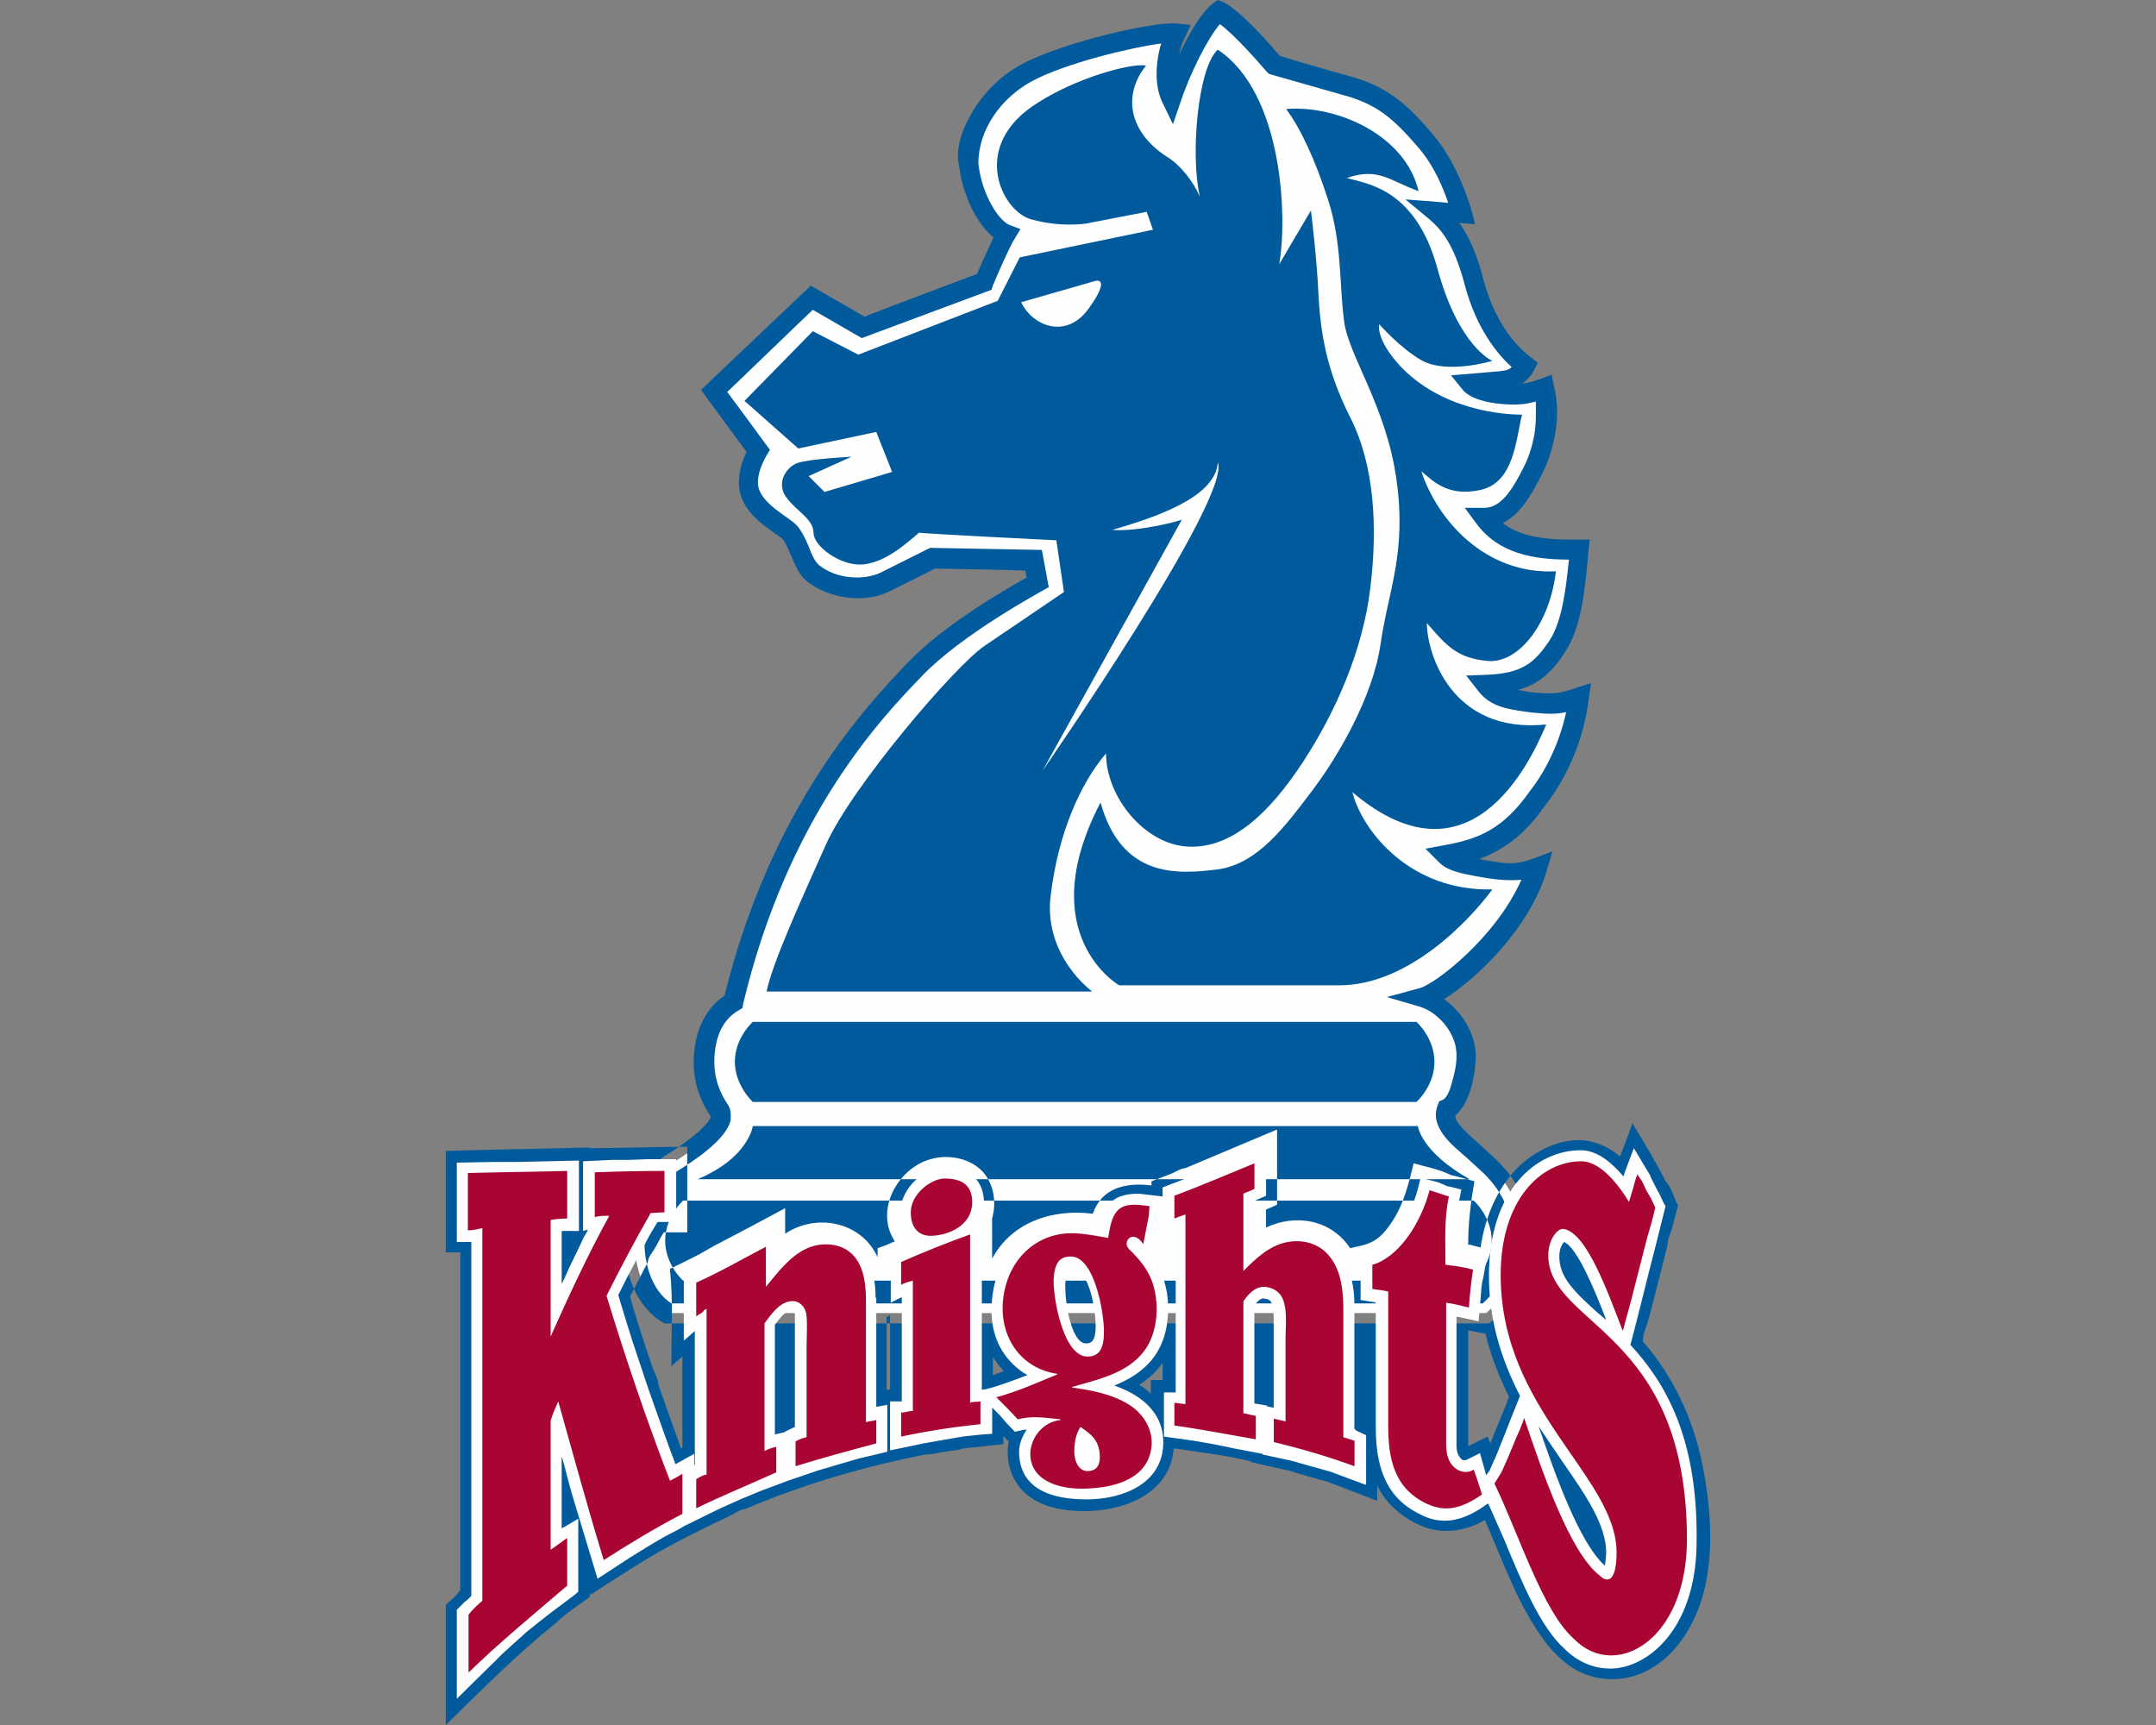
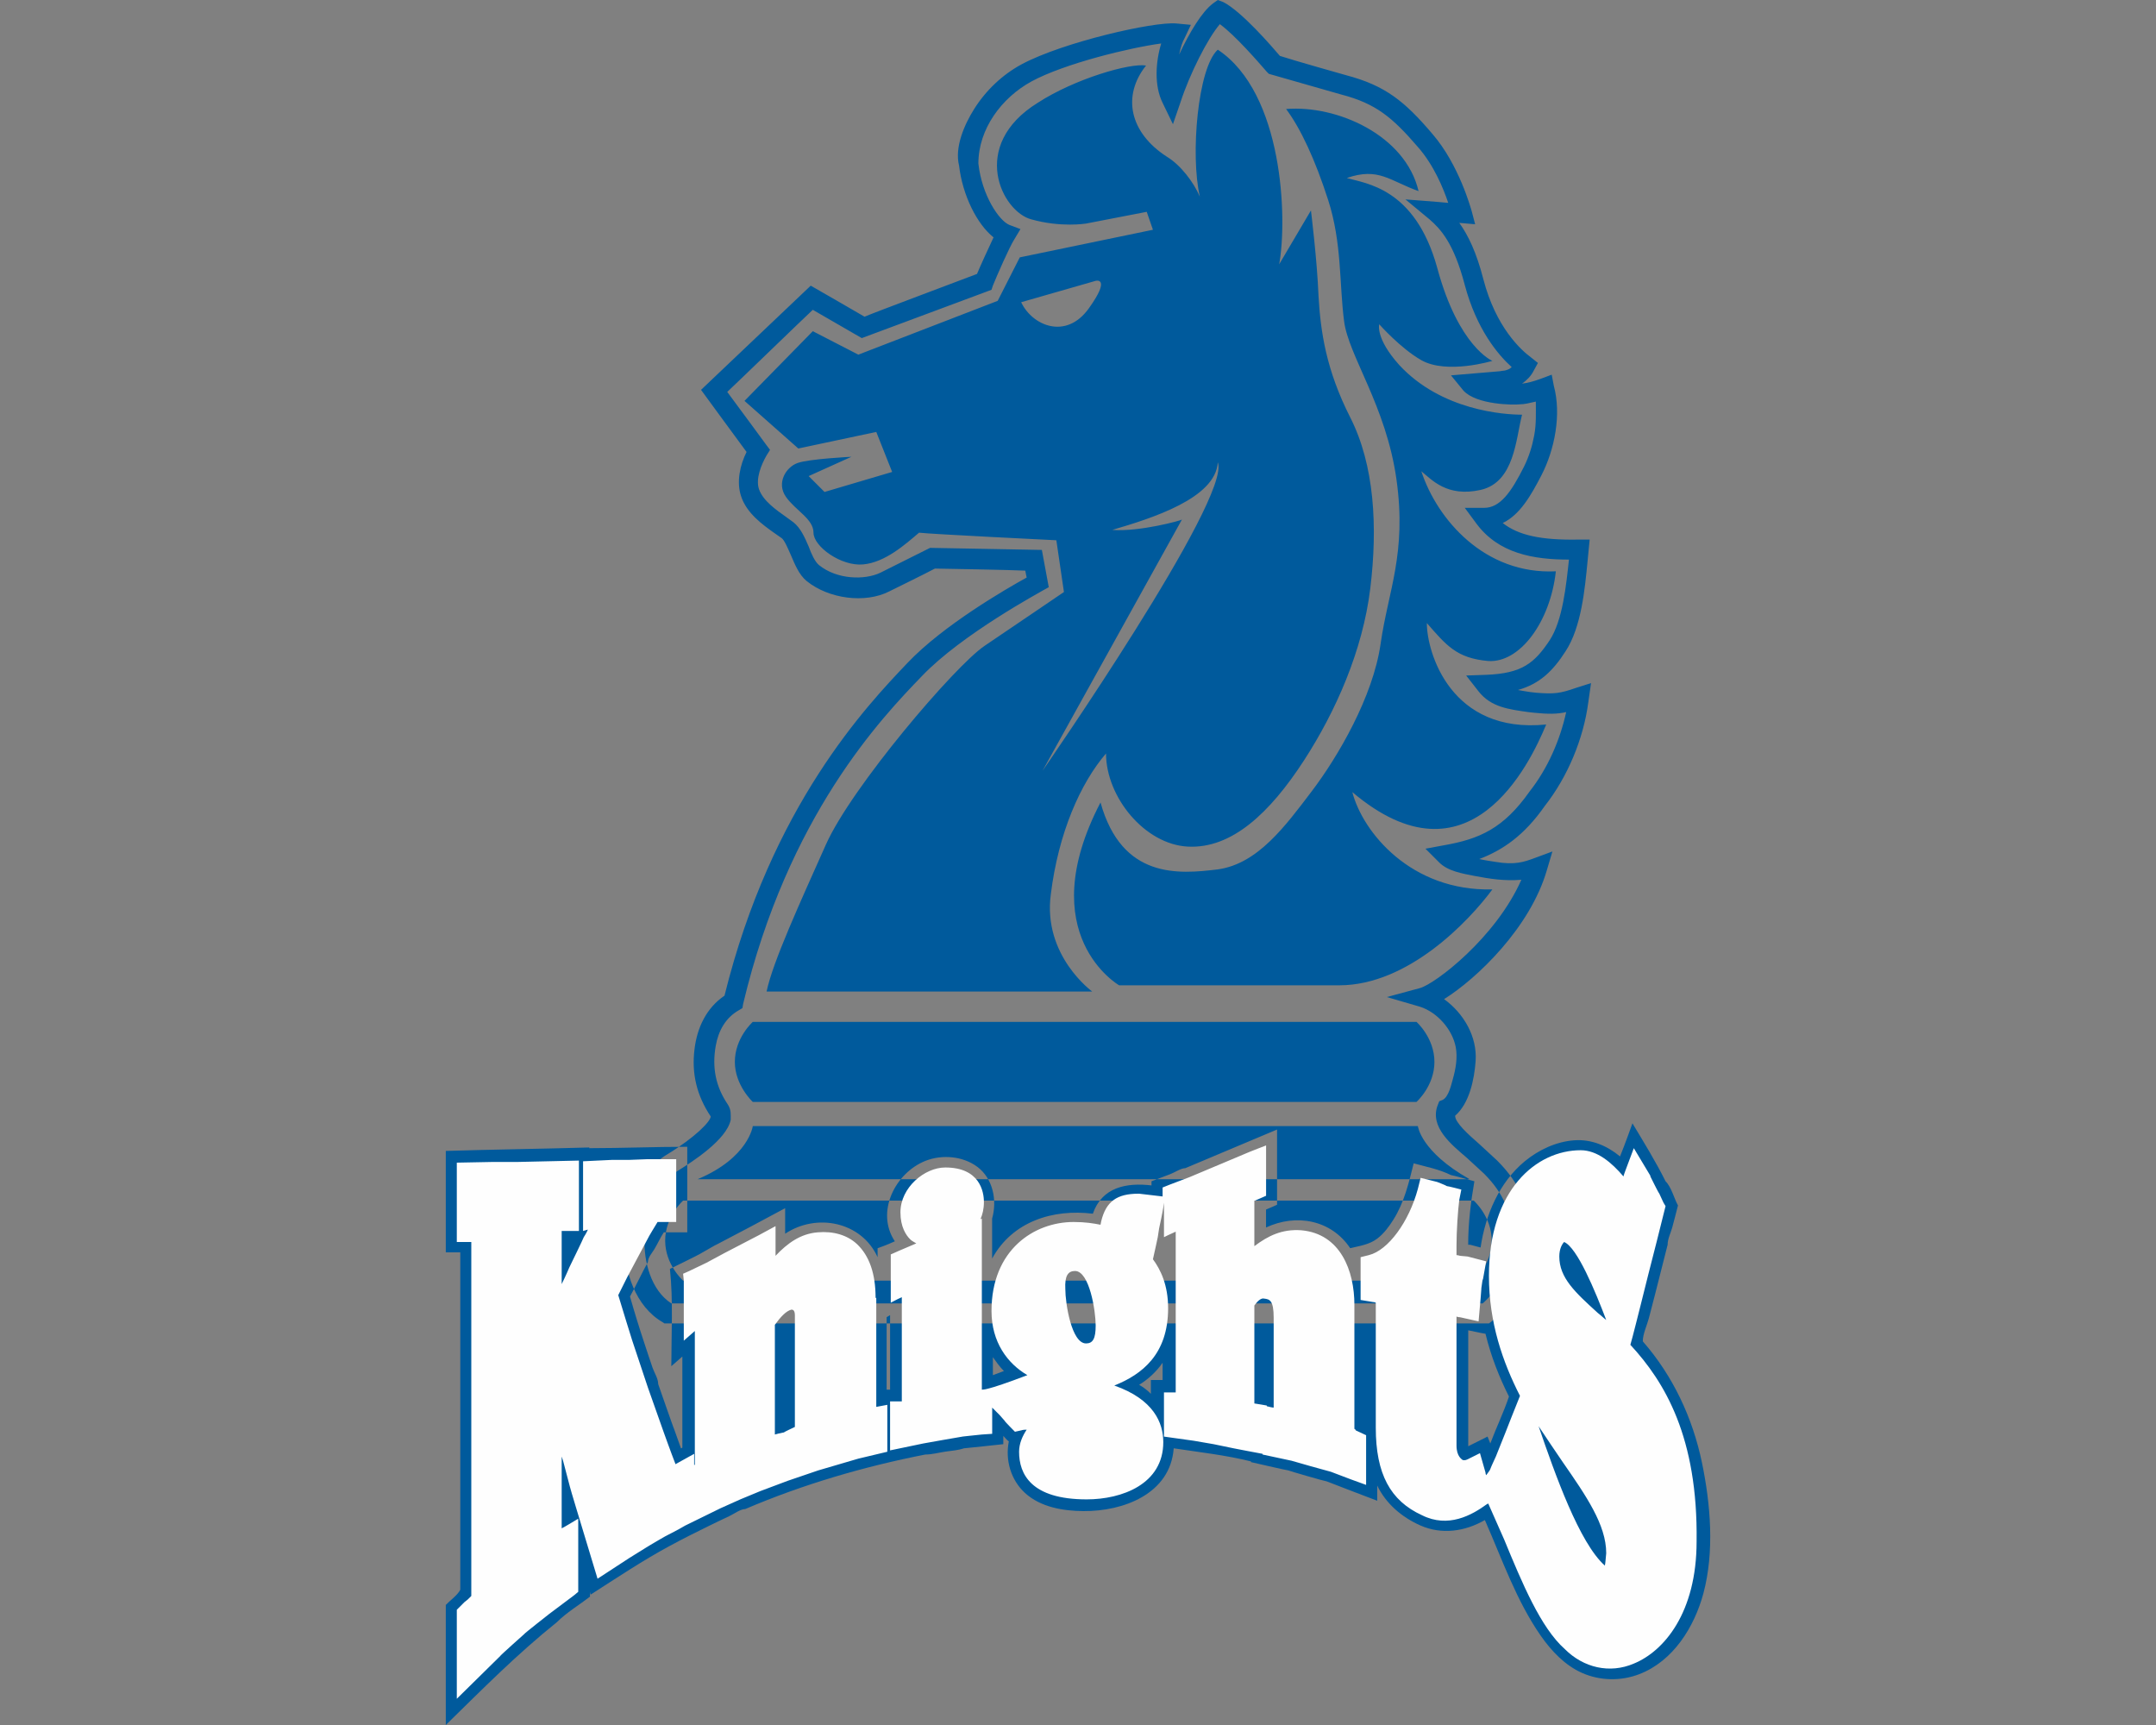
<svg xmlns="http://www.w3.org/2000/svg" height="1600px" style="shape-rendering:geometricPrecision; text-rendering:geometricPrecision; image-rendering:optimizeQuality; fill-rule:evenodd; clip-rule:evenodd" version="1.1" viewBox="0 0 2000 1600" width="2000px">
  <rect x="0" y="0" width="2000" height="1600" fill="#808080" stroke="none" />
  <defs>
    <style type="text/css">
   
    .fil1 {fill:#005A9C}
    .fil2 {fill:#A80532}
    .fil0 {fill:#FEFEFE}
   
  </style>
  </defs>
  <g id="Capa_x0020_1">
    <g id="Fairleigh_x0020_Dickinson_x0020_Knights.cdr">
-       <path class="fil0" d="M1356.24 198.4c0,0 -10.24,-40.32 -34.56,-67.84 -23.68,-27.52 -40.32,-42.24 -75.52,-51.84 -35.2,-8.96 -64.64,-18.56 -64.64,-18.56 0,0 -33.28,-40.32 -51.2,-49.92 -14.72,10.88 -35.2,53.12 -44.16,81.28 -8.96,-18.56 -1.92,-49.92 3.84,-60.8 -18.56,-1.92 -99.84,16.64 -137.6,36.48 -32.64,17.28 -57.6,55.68 -53.76,85.12 3.84,29.44 20.48,58.88 35.2,64.64 -5.76,8.96 -20.48,44.16 -20.48,44.16l-112.64 42.24 -48 -27.52 -90.24 87.04 40.32 55.04c0,0 -12.8,22.4 -7.68,38.4 5.76,16.64 25.6,27.52 35.2,35.2 8.96,7.04 12.8,30.72 23.04,39.68 18.56,15.36 48.64,17.92 67.2,8.32 18.56,-8.96 44.16,-21.76 44.16,-21.76l94.08 1.92 3.84 20.48c0,0 -75.52,40.32 -113.92,81.28 -39.04,40.32 -126.08,132.48 -168.32,307.84 -22.4,12.8 -27.52,35.2 -27.52,60.8 0,16.64 7.68,30.72 14.72,40.32 8.96,12.8 -26.24,37.76 -43.52,48 -19.84,11.53 -35.2,40.96 -35.2,75.52 0,20.49 8.32,51.21 30.72,64l759.04 0c0,0 35.84,-29.44 33.92,-69.76 -1.28,-25.6 -9.6,-46.08 -29.44,-66.56 -19.84,-19.84 -48,-37.12 -40.32,-53.76 10.88,-5.76 17.92,-34.56 17.92,-49.92 0,-25.6 -22.4,-48 -40.32,-53.12 20.48,-5.76 88.32,-60.16 106.88,-122.24 -10.88,3.84 -20.48,7.04 -40.32,3.84 -17.92,-3.2 -37.76,-6.4 -44.16,-12.8 35.84,-6.4 60.16,-18.56 84.48,-53.12 21.12,-26.88 34.56,-60.8 39.04,-92.16 -15.36,5.12 -22.4,6.4 -40.32,4.48 -19.2,-2.56 -35.84,-3.84 -46.08,-16.64 35.84,-0.64 50.56,-12.16 66.56,-35.84 15.36,-23.04 17.28,-64.64 20.48,-89.6 -40.32,0.64 -69.76,-4.48 -88.32,-29.44 20.48,0 32,-17.92 44.8,-43.52 10.88,-21.12 16,-52.48 10.88,-76.8 -8.96,3.2 -16,5.76 -23.04,5.76 -7.04,0 -36.48,-0.64 -44.8,-9.6 12.8,0 24.96,-1.92 33.28,-2.56 7.68,-1.92 13.44,-7.04 17.28,-13.44 -14.72,-10.88 -36.48,-35.2 -47.36,-77.44 -10.88,-42.24 -24.96,-56.32 -35.84,-65.28l22.4 0z" />
      <g>
        <path class="fil1" d="M1433.04 747.52c21.12,-26.88 35.84,-62.08 40.32,-96l2.56 -17.92 -14.08 4.48c-14.72,5.12 -19.84,5.76 -36.48,4.48l-5.76 -0.64c-4.48,-0.64 -7.68,-1.28 -11.52,-1.92 20.48,-5.76 32.64,-17.92 44.16,-35.84 14.72,-22.4 17.92,-57.6 20.48,-83.84l1.92 -19.84 -10.24 0c-34.56,0.64 -55.68,-3.84 -70.4,-15.36 16,-7.68 26.24,-25.6 35.84,-44.16 12.42,-24 18.76,-56.7 11.53,-83.2l-1.93 -10.24 -10.23 3.84c-7.04,2.56 -12.16,3.84 -17.28,4.48 4.48,-3.2 8.32,-7.04 10.88,-12.16l3.84 -7.04 -6.4 -5.12c-9.61,-7.04 -32.64,-28.16 -44.16,-72.32 -6.4,-24.96 -14.08,-40.96 -22.4,-52.48l14.72 1.28 -3.2 -12.16c-0.64,-1.92 -11.53,-42.88 -36.48,-71.68 -25.6,-30.08 -43.52,-44.8 -80,-54.4 0,0 -49.92,-14.08 -61.44,-17.92 -7.68,-8.96 -35.2,-40.96 -52.48,-49.92l-5.13 -1.92 -4.48 3.2c-10.24,7.68 -21.76,26.88 -31.36,47.36 1.28,-6.4 3.2,-12.16 5.12,-15.36l5.76 -12.16 -13.44 -1.28c-21.12,-1.92 -104.96,17.28 -143.36,37.76 -18.11,9.73 -33.53,24.45 -44.41,41.86 -8.84,14.08 -18.12,35.13 -13.83,52.22 3.2,27.52 16.64,54.4 32,66.56 -5.12,10.88 -12.16,26.24 -15.36,33.92 -6.4,2.56 -97.28,36.48 -104.32,39.68 -6.4,-3.84 -49.92,-28.8 -49.92,-28.8l-101.76 96.64c0,0 36.48,49.92 42.24,57.6 -6.08,12.16 -9.53,27.71 -5.12,40.96 5.12,16 20.48,26.88 31.36,34.56l6.4 4.48c2.56,1.92 5.76,9.6 8.32,15.36 3.85,8.96 7.68,18.56 14.72,24.32 20.48,16.64 54.4,21.12 76.8,9.6 0,0 33.92,-16.64 42.25,-21.12 3.84,0 71.67,1.28 83.83,1.92 0.64,3.2 0.64,3.84 1.28,6.4 -18.56,10.24 -77.44,44.16 -110.72,79.36 -37.76,39.68 -126.08,132.48 -169.6,308.48 -16.7,11.27 -25.34,29.57 -27.77,49.22 -2.95,23.1 2.05,43.39 14.97,62.78 0,4.48 -14.08,19.2 -40.32,35.2 -27.07,16.13 -39.17,51.07 -39.68,81.09 -0.45,27.33 10.31,60.03 35.2,74.43l1.92 1.28 764.8 0 2.56 -1.92c21.38,-21.37 37.12,-45.44 37.12,-76.8 -1.28,-28.8 -10.88,-51.2 -32,-72.32l-16.64 -15.36c-10.24,-8.96 -22.4,-19.84 -22.4,-26.24 13.32,-11.52 17.79,-33.85 19.01,-50.56 1.67,-22.78 -11.07,-44.48 -29.25,-57.6 30.72,-19.2 80,-66.56 95.36,-119.68l5.13 -17.28 -17.28 6.4c-8.96,3.2 -17.29,6.4 -35.85,3.2 -3.84,-0.64 -8.95,-1.28 -14.72,-2.56 21.76,-8.32 41.6,-21.76 60.8,-49.28zm-93.44 36.48l-17.28 3.2 12.8 12.8c8.13,8.13 21.76,10.31 32.51,12.42 14.6,2.81 28.74,4.92 43.65,3.58 -23.68,53.76 -80,96.64 -94.08,100.48l-30.72 8.32 30.72 8.96c16.07,5.12 30.08,21.06 33.22,37.51 1.85,9.79 -0.06,20.35 -2.75,29.82 -1.48,5.25 -3.84,16.26 -9.35,19.08l-3.2 1.28 -1.28 3.2c-8.32,20.73 13.19,37.44 26.88,49.28l16 14.72c17.92,17.92 25.6,36.47 26.89,60.16 0,23.1 -11.2,44.73 -28.16,60.16l-752.65 -0.01c-19.01,-12.22 -25.92,-39.42 -24.83,-60.73 1.22,-22.47 10.24,-49.8 30.59,-62.15 13.44,-8.32 45.44,-28.8 49.28,-47.36 0,-5.57 0.51,-9.02 -2.56,-14.08 -11.52,-16.89 -14.84,-34.56 -11.33,-54.59 2.44,-13.82 9.03,-26.05 21.57,-33.09l3.2 -1.92 0.64 -3.84c41.6,-174.72 128.64,-265.6 165.76,-304 37.12,-39.04 111.36,-78.72 112,-79.36l5.76 -3.2 -6.4 -34.56 -103.68 -1.92 -46.08 23.04c-14.72,7.04 -40.32,6.4 -56.96,-7.04 -3.84,-3.2 -7.04,-10.24 -9.6,-17.28 -3.84,-8.96 -7.68,-17.28 -14.08,-22.4l-7.04 -5.12c-8.96,-6.4 -21.12,-14.72 -24.96,-25.6 -3.26,-9.79 2.18,-22.91 7.04,-31.36l3.2 -5.12 -3.84 -5.12c0,0 -28.16,-38.4 -35.84,-48.64 9.6,-8.96 71.04,-68.48 79.36,-76.16 8.95,5.12 45.43,26.24 45.43,26.24l120.33 -44.8 1.27 -3.84c3.85,-9.6 15.37,-35.84 19.85,-42.88l5.75 -9.6 -10.23 -3.84c-9.6,-3.84 -25.6,-27.52 -28.8,-56.96 0,-32.13 21.63,-61.06 49.28,-76.16 30.72,-16.64 91.52,-31.36 120.32,-35.2 -5.12,16.7 -6.72,38.97 1.28,55.04l9.6 19.84 7.04 -20.48c8.32,-25.6 24.96,-58.88 36.48,-72.32 14.08,10.24 35.2,34.56 43.52,44.16l1.92 1.92 67.2 19.2c32,8.32 47.36,21.12 71.04,48.64 14.72,16.64 23.68,38.4 28.16,51.84 -5.76,-0.64 -39.68,-3.2 -39.68,-3.2l22.4 18.56c10.24,8.96 22.4,21.76 32.64,60.8 10.88,40.96 30.72,64.64 43.52,76.16 -1.92,1.92 -3.84,2.55 -6.4,3.2 -1.28,0 -4.48,0.64 -4.48,0.64l-45.44 3.84 11.52 14.08c12.16,13.44 47.36,13.44 51.84,12.8 5.12,0 9.6,-1.28 15.36,-2.56 0,10.81 0.51,20.8 -1.54,31.55 -1.85,9.86 -4.86,19.58 -9.34,28.61 -12.16,24.32 -22.4,38.4 -37.12,38.4l-17.92 0 10.88 14.72c20.48,27.52 52.48,33.28 85.76,33.28 -2.56,23.68 -5.76,56.32 -17.92,74.88 -14.08,21.12 -25.59,30.72 -58.88,32l-18.56 0.64 11.52 14.72c11.53,14.72 28.17,16.64 46.08,19.2l5.76 0.64c12.8,1.28 21.12,1.28 29.44,-0.64 -5.76,26.24 -17.28,52.48 -33.92,73.6 -24.32,34.56 -46.72,44.16 -79.36,49.92zm-87.04 -396.8c-22.4,-44.16 -27.52,-79.36 -29.44,-112.64 -1.28,-33.28 -7.04,-79.36 -7.04,-79.36l-29.44 49.92c7.68,-42.24 3.84,-158.72 -56.96,-199.04 -18.56,16.64 -25.6,97.92 -16.64,136.32 -5.76,-13.44 -17.92,-29.44 -30.72,-37.12 -34.56,-22.4 -41.6,-56.32 -19.2,-84.48 -14.72,-2.56 -65.92,12.16 -100.48,34.56 -64,39.68 -33.28,101.12 -5.76,108.16 27.52,7.68 50.56,3.85 50.56,3.85l56.32 -10.89 5.76 16.64 -123.52 25.6 -20.48 40.32 -129.28 49.92 -42.24 -21.76 -63.36 64.64 49.92 44.16 72.32 -15.36 14.72 37.12 -62.72 18.56 -14.72 -14.72 39.68 -17.92c0,0 -39.04,1.92 -49.92,5.76 -10.88,3.84 -19.84,18.56 -10.88,31.36 8.96,12.8 25.6,20.48 25.6,33.28 0,12.8 25.6,31.36 46.08,29.44 20.48,-1.92 39.04,-18.56 51.84,-29.44 9.6,1.28 127.36,7.04 127.36,7.04l7.04 48c0,0 -46.08,31.36 -73.6,49.92 -27.52,18.56 -123.52,131.2 -147.2,184.32 -23.68,53.12 -49.28,108.8 -55.04,136.32l302.08 0c0,0 -46.08,-33.28 -38.4,-90.24 7.04,-56.96 27.52,-103.04 51.2,-130.56 0,40.32 35.84,84.48 76.16,86.4 40.32,1.92 75.52,-30.72 107.52,-80 29.44,-45.44 54.4,-101.76 61.44,-159.36 7.04,-57.6 3.84,-114.56 -18.56,-158.72zm-305.28 -106.88l69.12 -19.84c0,0 14.72,-3.84 -6.4,25.6 -21.12,29.44 -52.48,16 -62.72,-5.76zm19.84 434.56l129.28 -232.96c0,0.64 -39.04,11.52 -64.64,9.6 37.12,-10.88 96,-29.44 97.92,-62.72 12.8,33.28 -162.56,286.08 -162.56,286.08zm39.04 307.2l307.84 0c0,0 16.64,-14.72 16.64,-37.12 0,-22.4 -16.64,-37.12 -16.64,-37.12l-307.84 0 -307.84 0c0,0 -16.64,14.72 -16.64,37.12 0,21.76 16.64,37.12 16.64,37.12l307.84 0zm0 165.76l360.96 0c0,0 16.64,-14.72 16.64,-37.12 0,-22.4 -16.64,-37.12 -16.64,-37.12l-360.96 0 -372.48 0c0,0 -16.64,14.72 -16.64,37.12 0,22.4 16.64,37.12 16.64,37.12l372.48 0 0 0zm4.48 -94.08l352.64 0c-45.44,-25.6 -48,-49.28 -48,-49.28l-304.64 0 -312.32 0c0,0 -3.84,29.44 -51.2,49.28l363.52 0zm182.4 -992.64c47.36,-3.84 110.72,24.32 122.88,76.16 -26.88,-9.6 -37.12,-22.4 -66.56,-12.16 17.28,5.12 63.36,8.96 83.84,83.2 19.84,73.6 51.2,86.4 51.2,86.4 0,0 -42.24,12.8 -65.92,-0.64 -19.2,-10.88 -39.04,-33.28 -39.04,-33.28 0,0 -3.84,12.8 18.56,37.76 39.04,42.24 97.28,46.08 113.92,46.08 -5.76,22.4 -7.04,62.72 -38.4,69.76 -31.36,7.04 -45.44,-9.6 -55.04,-17.28 14.72,44.8 58.88,96 124.8,92.8 -5.12,46.72 -33.28,85.12 -62.72,83.2 -29.44,-2.56 -39.04,-14.72 -56.96,-35.2 0,27.52 22.4,103.04 110.72,94.08 -15.36,37.12 -71.68,154.24 -179.84,62.72 9.6,37.12 54.4,92.16 129.92,90.24 -21.76,29.44 -78.08,88.96 -142.08,88.96l-204.16 0c0,0 -81.28,-46.72 -17.28,-169.6 19.84,71.04 72.32,66.56 108.8,62.08 37.12,-5.12 62.72,-40.32 87.04,-72.32 24.32,-32 56.96,-87.68 64,-136.96 7.04,-49.28 24.32,-83.84 14.72,-152.32 -9.6,-68.48 -44.8,-115.2 -48.64,-147.2 -4.48,-34.56 -1.92,-72.32 -14.72,-112 -12.16,-37.76 -25.6,-66.56 -39.04,-84.48l0 0zm385.73 1255.36c-8.64,-41.41 -26.88,-80.38 -54.85,-112.32 0,-6.78 3.91,-14.91 5.63,-21.44 1.99,-7.36 3.91,-14.78 5.76,-22.21 3.84,-15.29 7.75,-30.65 11.65,-45.95 0,-5.38 2.75,-10.69 4.22,-15.81 1.92,-6.84 3.59,-13.82 5.38,-20.67 -3.71,-6.72 -6.01,-16.89 -11.52,-22.4 -9.22,-18.49 -20.03,-35.97 -30.72,-53.76 0,0 -7.04,19.84 -11.52,30.72 -12.03,-9.98 -26.63,-16.13 -42.43,-14.97 -16.71,1.21 -32.9,8.77 -45.76,19.32 -23.94,19.72 -36.74,50.05 -41.16,80.13l-9.6 -2.56 -1.91 0c0,-19.9 2.37,-39.29 5.76,-58.88 0,0 -20.48,-5.76 -21.76,-5.76 -10.82,-5.38 -22.98,-7.68 -34.56,-10.88 -4.48,17.99 -8.77,36.29 -18.76,52.16 -4.09,6.53 -8.89,12.99 -15.04,17.67 -7.42,5.63 -16.32,6.72 -25.08,8.89 -17.67,-26.43 -50.18,-32.25 -78.08,-19.2l0 -16.64c3.2,-1.28 10.23,-4.48 10.23,-4.48l0 -69.76c-28.35,11.97 -56.76,23.94 -85.12,35.84 -3.96,0 -10.11,4.1 -13.69,5.44 -5.89,2.24 -11.78,4.48 -17.67,6.72l0 3.84c-23.17,-2.75 -45.89,1.54 -54.4,26.24 -36.99,-4.6 -74.69,7.17 -93.44,41.6l0 -37.12c4.8,-16.89 0.83,-37.05 -13.69,-47.93 -13.44,-10.05 -32.77,-11.65 -48.13,-5.57 -28.16,11.14 -46.47,47.55 -28.42,74.62 -8.32,3.84 -16,6.4 -16,6.4l0 8.32c-14.98,-32.96 -56.58,-41.21 -85.76,-21.76l0 -23.68c-20.8,11.27 -41.73,22.34 -62.72,33.28 -0.64,0 -14.72,8.32 -16,8.96 -0.64,0.64 -28.16,14.08 -28.16,14.08 3.13,29.83 1.28,60.29 1.28,90.24 0,0 5.76,-5.12 10.24,-8.96l0 84.48c-0.65,0.64 -1.28,0.64 -1.28,0.64 -3.2,-8.96 -6.4,-17.92 -6.4,-17.92 0,0.64 -14.72,-41.6 -14.72,-41.6 0,-5.18 -3.52,-10.36 -5.19,-15.1 -2.62,-7.49 -5.05,-15.1 -7.55,-22.59 -4.8,-14.4 -9.28,-28.93 -13.44,-43.59 5.83,-10.49 10.82,-21.44 16.64,-32 0,-4.22 3.84,-8.38 5.89,-11.77 3.13,-5.18 5.5,-10.69 8.83,-15.75l21.77 0 0 -79.36c-30.33,0 -60.61,1.28 -90.88,1.28l0 -0.64c-44.35,1.28 -88.77,1.86 -133.12,3.2l0 94.08 13.44 0 0 312.96c-2.56,5.12 -9.53,9.92 -13.44,14.08l0 111.36c33.54,-32.83 66.37,-65.98 103.04,-95.36 8.96,-8.96 20.67,-15.93 30.72,-23.68l0 -4.48c0,0.64 0.64,2.56 0.64,2.56 24.07,-15.42 47.87,-31.36 73.03,-44.99 11.9,-6.47 24.06,-12.55 36.22,-18.5 6.46,-3.13 12.93,-6.33 19.45,-9.34 3.97,-1.86 10.31,-6.53 14.72,-6.53 53.38,-22.85 110.15,-39.42 167.04,-50.56 6.28,0 12.48,-1.79 18.63,-2.69 5.76,-0.83 11.64,-1.21 17.21,-3.07 1.28,0 36.48,-3.84 36.48,-3.84l0 -7.68c1.28,1.28 3.2,3.84 5.12,5.12 -3.45,17.28 1.86,35.78 14.98,47.81 14.4,13.18 35.33,16.7 54.21,16.83 36.92,0.32 80.64,-15.87 83.77,-58.24 23.87,3.65 48.19,6.27 71.68,12.16l0 0.64c0,0 33.28,7.68 34.56,7.68 1.28,0.64 34.56,10.24 35.84,10.24 1.28,0.64 46.72,17.92 46.72,17.92l0 -14.08c8.07,16.9 23.04,29.5 40,36.99 19.91,8.77 41.28,5.63 59.84,-4.99 15.94,36.16 29.13,74.69 51.91,107.39 9.86,14.08 22.21,27.2 38.08,34.31 16.7,7.48 36.29,7.8 53.31,1.21 31.36,-12.09 50.95,-43.58 59.39,-74.81 10.37,-38.72 6.73,-82.63 -1.34,-121.54zm-753.09 -67.52l-3.2 0 0 -67.2c1.28,-0.64 1.92,-1.28 3.2,-1.92l0 69.12zm95.36 -13.44l0 -16.64c3.2,4.48 6.4,8.96 10.24,12.8 -3.2,1.28 -7.04,2.56 -10.24,3.84zm157.44 4.48l-10.88 0 0 12.8c-3.2,-3.2 -6.4,-5.76 -10.88,-8.32 8.32,-5.12 16,-12.16 21.76,-20.48l0 16zm304 58.88l-2.56 -6.4c0,0 -11.52,5.76 -17.92,8.96 0,-35.84 0,-71.68 0,-107.52 3.84,0.64 11.53,2.56 16.01,3.2 5.12,21.12 12.8,40.32 21.76,58.24 -4.93,14.78 -11.85,28.93 -17.29,43.52z" />
      </g>
      <g>
        <path class="fil0" d="M1512.4 1247.36c1.28,-3.84 9.6,-37.12 9.6,-37.12l7.04 -28.16 7.68 -30.08 1.92 -7.68 6.4 -25.6 -1.92 -3.2 -3.84 -8.32c-0.64,-0.64 -4.48,-8.32 -4.48,-8.32l-3.84 -7.68 0 -0.64 -15.36 -25.6 -7.68 20.48c0,0 -1.92,5.12 -1.92,5.76 -10.88,-12.8 -24.32,-24.32 -39.68,-24.32 -40.96,0 -85.12,36.48 -85.12,116.48 0,43.52 12.8,80 28.8,111.36 -3.2,7.68 -13.44,33.92 -13.44,33.92l-1.28 3.2 -7.68 19.2c0,0 -4.48,9.6 -5.12,11.52 0,0.65 -1.92,3.21 -3.84,5.76 -0.64,-1.28 -0.64,-2.55 -0.64,-2.55l-5.12 -17.92 -11.52 5.76c-2.56,1.27 -3.85,0.64 -4.48,0.64 -0.65,-0.64 -5.76,-3.2 -5.76,-13.44l0 -119.68c1.28,0.64 3.2,0.64 3.2,0.64l17.28 3.84 1.92 -21.76c0,0 0.64,-7.68 0.64,-8.32l0 -0.64 1.28 -8.96 0 1.92 3.2 -17.92 -17.28 -4.48 -7.04 -0.65c0,0 -1.92,-0.64 -3.2,-0.64l0 -8.96c0,-12.8 1.28,-32.64 2.56,-42.24l1.92 -9.6c0,0 -12.16,-3.2 -13.44,-3.2 -0.64,-0.64 -8.96,-3.84 -8.96,-3.84l-15.36 -3.84 -2.56 10.24c-8.32,30.72 -27.52,56.96 -45.44,61.44l-7.68 1.92 0 39.68 11.53 1.92c0,0 1.27,0 2.55,0.64l0 115.84c0,42.88 13.44,67.84 42.88,81.28 24.32,12.16 46.08,0 60.16,-10.24l1.28 -0.64 14.72 33.28c16.64,40.32 33.92,81.92 56.32,101.76 17.28,17.28 41.6,23.04 64,13.44 28.16,-11.52 58.24,-47.36 58.24,-113.28 1.28,-96.64 -29.44,-147.84 -61.44,-182.4l0 0zm-23.68 204.8c-23.68,-21.12 -46.08,-84.48 -61.44,-129.28 7.68,11.52 15.36,23.04 22.4,33.28 21.76,31.36 40.32,58.24 40.32,84.48 -0.64,5.76 -0.64,8.96 -1.28,11.52l0 0zm-676.48 -248.32c0,-22.4 -5.76,-39.04 -17.28,-49.92 -8.96,-8.32 -21.76,-12.16 -36.48,-10.88 -16,1.28 -28.16,10.24 -39.04,21.76l0 -27.52 -15.36 8.32 -16 8.32 -16 8.32 -16.64 8.96 -16 7.68 -5.76 2.56 0.64 6.4 0 55.68c0,0 5.12,-4.48 10.24,-8.96l0 124.16 -0.64 0 0 -10.24c0,0 -16,8.96 -17.28,9.6 -4.48,-11.52 -10.88,-29.44 -10.88,-29.44l-14.72 -41.6 -14.72 -44.16c0,0 -9.6,-30.72 -12.8,-41.6 2.56,-5.12 8.32,-16.64 8.32,-16.64l10.24 -19.2 10.24 -19.2c0,0 4.48,-7.68 7.68,-12.8 0.64,0 0.64,0 1.28,0l16 0 0 -58.24 -10.24 0 -16.64 0c-0.64,0 -16.64,0.64 -16.64,0.64l-16 0c-0.64,0 -26.88,1.28 -26.88,1.28l0 64.64c0,0 2.56,-0.64 4.48,-1.28 -1.28,3.2 -3.84,7.04 -3.84,7.04 0,0.64 -13.44,28.16 -13.44,28.16 0,0 -3.2,7.68 -7.04,15.36l0 -49.28c0.64,0 1.28,0 1.92,0l14.08 0 0 -65.28 -56.96 1.28 -23.04 0 -33.28 0.64 0 73.6 13.44 0 0 328.32c-0.64,0.64 -3.2,3.2 -3.2,3.2l-3.2 2.56 -0.64 0.64 -6.4 6.4 0 82.56 40.32 -39.68c-0.64,0 22.4,-20.48 22.4,-20.48 -0.64,0 23.04,-18.56 23.04,-18.56l23.04 -17.28 3.84 -3.2 0 -67.84c0,0 -14.72,8.96 -15.36,8.96l0 -66.56c0.64,1.92 1.28,3.84 1.28,3.84l6.4 24.32c0,0.64 10.88,36.48 10.88,36.48l14.72 48.64 29.44 -19.2 18.56 -11.52c0,0 17.28,-10.24 17.92,-10.24 0,0 8.96,-4.48 15.36,-8.32l32.64 -16.01 18.56 -8.32 18.56 -7.68 25.6 -9.6c3.84,-1.28 28.16,-9.6 28.16,-9.6l37.12 -10.88 26.88 -6.4 0 -43.52c0,0 -7.04,1.28 -10.24,1.92l0 -101.12 -0.64 0.01zm670.08 14.08c-21.12,-19.2 -35.84,-32.64 -35.84,-52.48 0,-7.04 2.56,-11.52 4.48,-13.44 12.16,5.12 28.8,45.44 39.04,72.32 -2.56,-1.92 -5.12,-4.48 -7.68,-6.4zm-224.64 108.8c-0.64,-1.28 -0.64,-1.28 -1.28,-1.28l0 -115.2c0,-31.36 -12.8,-65.92 -49.28,-69.12 -17.92,-1.28 -30.72,5.12 -43.52,14.72l0 -42.24 0.64 0 10.24 -4.48 0 -46.72 -14.72 5.76 -56.32 23.68 -18.56 7.04 -6.4 2.56 0 8.32 -21.76 -2.56 -0.64 0c-19.84,0 -30.08,7.04 -34.56,25.6l-0.64 3.2c-6.4,-1.28 -14.08,-2.56 -24.96,-2.56 -36.48,0 -76.16,25.6 -76.16,82.56 0,28.8 14.72,48.64 33.28,59.52 -10.24,3.84 -20.48,7.68 -30.72,10.88l-4.48 1.28c-1.92,0.64 -5.12,1.28 -7.04,1.28l0 -158.72 -1.28 0.64c1.92,-4.48 3.2,-9.6 3.2,-16 0,-9.6 -3.84,-32 -35.84,-32 -19.2,0 -41.6,18.56 -41.6,41.6 0,13.44 5.12,21.12 8.96,24.96 1.92,1.92 3.84,2.56 5.76,3.84 -10.88,4.48 -23.68,10.24 -23.68,10.24l0 44.8c0,0 5.76,-3.2 10.24,-5.12l0 96.64 -10.88 0 0 45.44 30.72 -6.4 17.92 -3.2 18.56 -3.2c-0.64,0 17.92,-1.92 17.92,-1.92l9.6 -0.64 0 -24.32 1.92 1.92 5.12 5.12 4.48 5.12c0,0.65 9.6,10.24 9.6,10.24l5.76 -1.28c1.92,-0.64 3.84,-0.64 5.12,-0.64 -3.84,5.76 -7.04,12.8 -7.04,20.48 0,20.48 10.88,44.16 62.72,44.16 32.65,0 71.05,-14.08 71.05,-53.12 0,-17.92 -8.96,-39.67 -45.44,-52.48 25.6,-10.24 49.92,-28.8 49.92,-71.68 0,-21.76 -7.04,-35.84 -14.08,-45.44 1.28,-5.75 2.56,-11.52 2.56,-11.52l1.92 -8.96 1.28 -8.32 1.92 -8.96c0,0 1.92,-8.96 2.56,-14.72l0 32c0,0 6.4,-3.2 10.88,-5.12l0 149.12 -10.89 0 0 40.96 27.52 3.84 18.56 3.2 18.56 3.84c0,0 23.04,4.48 26.88,5.12l0 0.65 26.88 5.75 17.92 5.13 18.56 5.12 18.56 7.04 14.08 5.12 0 -46.09 -9.6 -4.48zm-250.24 -80.64c-13.44,0 -19.2,-37.12 -19.2,-50.56 -0.64,-12.16 2.56,-16.64 8.96,-16.64 13.44,0 19.2,37.12 19.2,50.56 0,12.16 -2.56,16.64 -8.96,16.64zm174.08 59.52c-1.28,0 -3.84,-0.64 -6.4,-1.28l0 -0.64c0,0 -10.88,-1.92 -11.52,-1.92l0 -90.88c3.2,-4.48 6.4,-7.04 8.96,-6.4 5.12,0.64 8.96,1.28 8.96,17.92l0 83.2zm-454.4 23.04c-3.2,0.64 -6.4,1.28 -8.32,1.92l0 -101.76c5.12,-7.04 10.24,-12.8 15.36,-14.08 0,0 1.28,0 1.92,0.64 0.64,0.64 1.28,1.92 1.28,4.48l0 103.68 -1.28 0.64c0,0 -8.32,3.84 -8.96,4.48z" />
      </g>
-       <path class="fil2" d="M621.52 1373.44c-21.89,-56.51 -41.15,-113.53 -58.88,-171.52 12.99,-25.98 26.56,-51.58 40.96,-76.8 4.29,0 8.45,-0.64 12.8,-0.64 0,-12.8 0,-25.6 0,-38.4 -21.57,0 -43.13,0.45 -64.64,1.28 0,13.89 0,27.71 0,41.6 3.84,-1.34 9.35,-1.28 13.44,-1.28 -20.03,36.42 -37.44,74.05 -54.4,112 0,-36.03 0,-72.13 0,-108.16 4.99,-0.83 10.3,-1.28 15.36,-1.28 0,-14.72 0,-29.44 0,-44.16 -30.72,0.83 -61.44,1.09 -92.16,1.92 0,17.73 0,35.39 0,53.12 4.42,0.32 9.09,-1.21 13.44,-1.92 0,90.11 0,180.23 0,270.34 0,25.09 0,50.17 0,75.26 -4.55,3.78 -9.09,8.19 -12.8,12.8 0,17.92 0,35.84 0,53.76 29.31,-28.48 60.54,-54.08 91.52,-80.64 0,-14.72 0,-29.44 0,-44.16 -5.25,3.52 -10.11,7.42 -15.36,10.88 0,-39.87 0,-79.81 0,-119.68 1.79,-6.21 4.48,-11.97 7.04,-17.92 13.95,49.15 27.13,98.37 42.24,147.2 23.87,-15.29 47.8,-29.82 72.96,-42.88 0,-12.35 0,-24.76 0,-37.12 -3.77,2.24 -7.62,4.48 -11.52,6.4zm897.28 -284.16l-1.92 5.76 -1.92 7.04 -1.92 6.4 -1.92 6.4c-12.8,-21.12 -28.8,-37.76 -44.16,-37.76 -37.12,0 -74.88,35.2 -74.88,105.6 0,125.44 107.52,186.88 107.52,257.28 0,25.6 -7.68,29.44 -16,21.12 -27.52,-21.76 -52.48,-94.72 -69.76,-145.92 -1.92,6.4 -5.12,13.44 -7.68,19.2l-7.68 18.56 -5.76 12.81 -6.4 10.23c23.04,48 44.8,118.4 73.6,144 37.76,39.04 104.96,2.56 104.96,-92.16 0,-194.56 -128.64,-197.76 -128.64,-263.68 0,-14.08 8.32,-24.96 14.08,-24.32 21.12,3.2 40.32,56.32 55.04,94.72l7.68 -28.16 7.04 -27.52 7.68 -30.08c2.56,-8.96 5.76,-19.2 7.68,-28.8l-3.84 -8.32 -4.48 -7.68 -3.84 -8.32 -4.48 -6.4zm-151.68 273.92c-8.96,5.12 -18.3,0.32 -22.59,-8.19 -3.07,-6.15 -3.01,-12.93 -3.01,-19.65 0,-10.11 0,-20.16 0,-30.27 0,-21.32 0,-42.69 0,-64 0,-10.94 0,-21.89 0,-32.77 7.17,0.89 14.08,2.94 21.12,4.48 0.77,-11.84 2.05,-23.49 3.84,-35.2 -8.32,-2.31 -17.02,-3.52 -25.6,-4.48 0,-20.93 -1.34,-42.82 3.2,-63.36 -6.08,-1.73 -11.9,-4.03 -17.92,-5.76 -8.96,33.28 -30.08,62.72 -53.12,69.12 0,7.49 0,14.91 0,22.4 5,1.02 9.99,0.96 14.72,2.56 0,31.61 0,63.23 0,94.84 0,10.18 0,20.36 0,30.6 0,21.05 3.07,44.48 18.95,59.84 7.68,7.42 18.49,13.57 29.05,15.29 14.27,2.31 27.65,-4.54 39.04,-12.47 -2.56,-7.62 -4.8,-15.36 -7.68,-22.98zm-120.96 -30.08c0,-25.28 0,-50.56 0,-75.84 0,-13.5 0,-27.01 0,-40.51 0,-18.75 -1.47,-39.75 -15.1,-54.08 -9.73,-10.18 -24.26,-13.25 -37.76,-10.43 -16.19,3.39 -28.61,15.29 -39.87,26.62 0,-23.87 0,-47.8 0,-71.68 3.32,-1.66 7.04,-2.68 10.24,-4.48 0,-7.87 0,-15.8 0,-23.68 -24.71,10.24 -49.28,20.61 -74.25,30.08 0,7.04 0,14.08 0,21.12l10.24 -3.84 0 176 -10.24 -1.28c0,0 0,14.08 0,21.12 25.35,3.52 50.31,8.45 75.53,12.8 0,-7.23 0,-14.53 0,-21.76 -3.85,-0.77 -7.68,-1.6 -11.53,-2.56 0,-34.56 0,-69.12 0,-103.68 5.06,-7.55 12.16,-14.98 22.02,-13.18 6.79,1.21 12.16,4.99 14.72,11.45 4.16,10.56 2.37,24.32 2.37,35.46 0,17.02 0,77.63 0,77.63l-10.88 -2.56c0,0 0,14.53 0,21.76 25.47,6.15 50.24,13.38 74.88,22.4 0,-7.87 0,-23.68 0,-23.68l-10.37 -3.2zm-199.55 -30.72c-15.55,-9.4 -34.18,-12.99 -51.97,-15.36l0 -0.64c14.92,-4.35 30.21,-7.87 44.16,-14.97 12.23,-6.21 22.59,-15.36 28.29,-28.04 7.04,-15.68 7.55,-35.45 2.63,-51.77 -3.65,-11.97 -10.76,-21.25 -19.33,-30.02 -1.79,-1.79 -4.61,-3.97 -5.12,-6.66 -0.83,-4.41 2.56,-8.51 6.85,-7.74 3.84,0.7 6.33,3.71 8.44,6.72 1.86,-8.7 3.27,-17.54 5.13,-26.24l0.64 -8.96c-9.28,-1.09 -21.51,-3.52 -29.12,3.58 -6.4,5.96 -7.68,17.61 -9.28,25.86 -16.2,-2.5 -31.49,-6.53 -47.94,-2.75 -29.89,6.91 -47.68,33.02 -49.73,62.78 -2.3,32.77 16.9,61.06 50.31,66.05l0 0.64c-18.56,7.68 -37.12,16 -56.32,21.12 6.72,6.72 13.5,13.38 19.84,20.48 12.16,-3.2 23.04,-1.92 39.68,0l0 0.64c-26.05,2.76 -38.79,37.76 -16.64,54.02 14.84,10.88 37.82,10.75 55.36,8.26 17.08,-2.44 36.29,-9.67 43.13,-27.01 7.81,-19.72 -1.73,-39.49 -19.01,-49.99zm-69.25 -114.56c0.64,-16 5.12,-22.4 16,-22.4 21.76,0 30.72,51.2 30.72,69.76 0,16 -4.48,23.04 -15.36,23.04 -21.76,0 -31.36,-51.2 -31.36,-70.4zm31.36 176.64c-8.32,0 -12.16,-9.6 -12.16,-17.92 0,-7.68 1.28,-16.64 5.76,-23.04 10.24,7.04 17.92,12.8 17.92,28.16 0,8.32 -3.84,12.8 -11.52,12.8zm-163.84 -240c0,15.36 8.32,22.4 19.84,21.76 14.72,-0.64 37.12,-8.96 37.12,-31.36 0,-17.92 -12.8,-21.76 -25.6,-21.76 -12.16,0 -31.36,14.08 -31.36,31.36zm55.04 176.64c0,-52.03 0,-104.13 0,-156.16 -21.63,7.81 -42.94,16.32 -64,25.6 0,7.04 0,14.08 0,21.12 3.52,-1.85 7.04,-2.88 10.88,-3.84 0,40.32 0,80.64 0,120.96 -3.71,-0.32 -7.17,1.66 -10.88,1.28 0,7.49 0,14.91 0,22.4 24.26,-5.18 48.9,-8.96 73.6,-11.52 0,-7.04 0,-14.08 0,-21.12 -3.01,0.64 -6.78,0 -9.6,1.28zm-96.64 17.92c0,-25.47 0,-50.94 0,-76.41 0,-12.48 0.06,-25.03 0,-37.51 -0.06,-16.06 -2.56,-35.65 -17.15,-45.38 -11.27,-7.48 -27.27,-6.97 -39.04,-1.15 -15.17,7.55 -26.05,22.21 -36.61,34.95 0,-12.35 0,-24.77 0,-37.12 -21.38,11.13 -42.62,23.48 -64.64,33.28 0,10.43 0,20.92 0,31.36 1.34,-1.54 7.04,-3.72 7.04,-5.76l2.56 -1.28c0,38.78 0,77.57 0,116.35 0,12.42 0,24.83 0,37.25 -3.33,0.64 -6.92,2.49 -9.6,4.48 0,8.96 0,17.92 0,26.88 24.45,-11.84 49.47,-22.15 74.24,-33.28 0,-7.87 0,-15.81 0,-23.68 -3.59,0.7 -7.74,2.05 -10.88,3.84 0,-30.02 0,-60.03 0,-90.05 0,-9.47 0,-18.94 0,-28.35 5.82,-7.94 13.18,-18.75 23.68,-20.48 8.57,-1.41 14.53,5.31 15.3,13.37 0.89,9.61 0.06,19.65 0.06,29.32 0,18.11 0,36.22 0,54.33 0,9.67 0,19.33 0,29.06 -3.33,0.64 -7.3,2.18 -10.24,3.84 0,7.68 0,15.36 0,23.04 24.77,-7.68 49.79,-14.46 74.88,-21.12 0,-7.23 0,-14.53 0,-21.76 -3.14,1.21 -6.4,0.83 -9.6,1.98z" />
    </g>
  </g>
</svg>